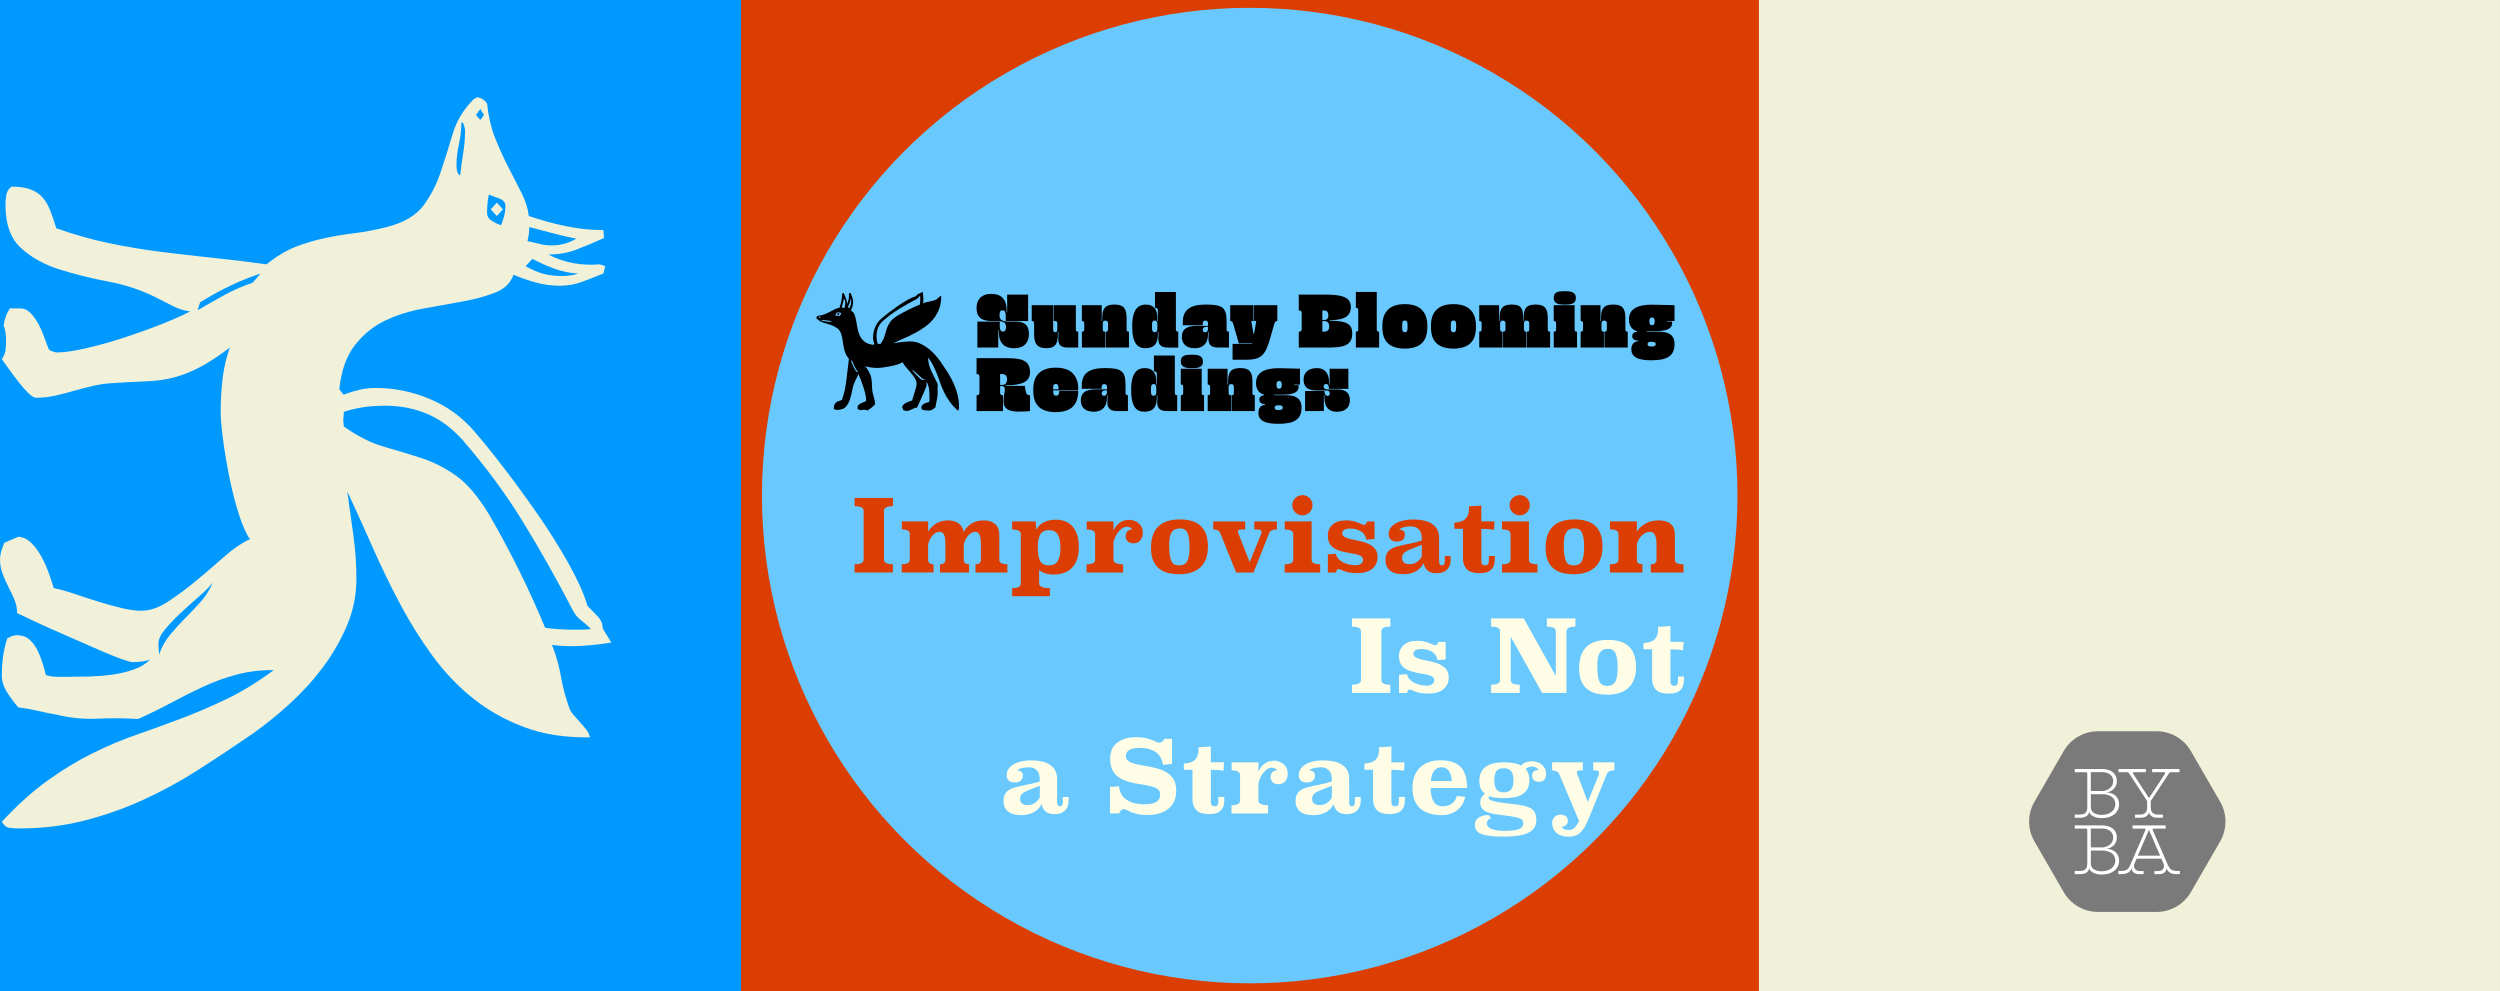
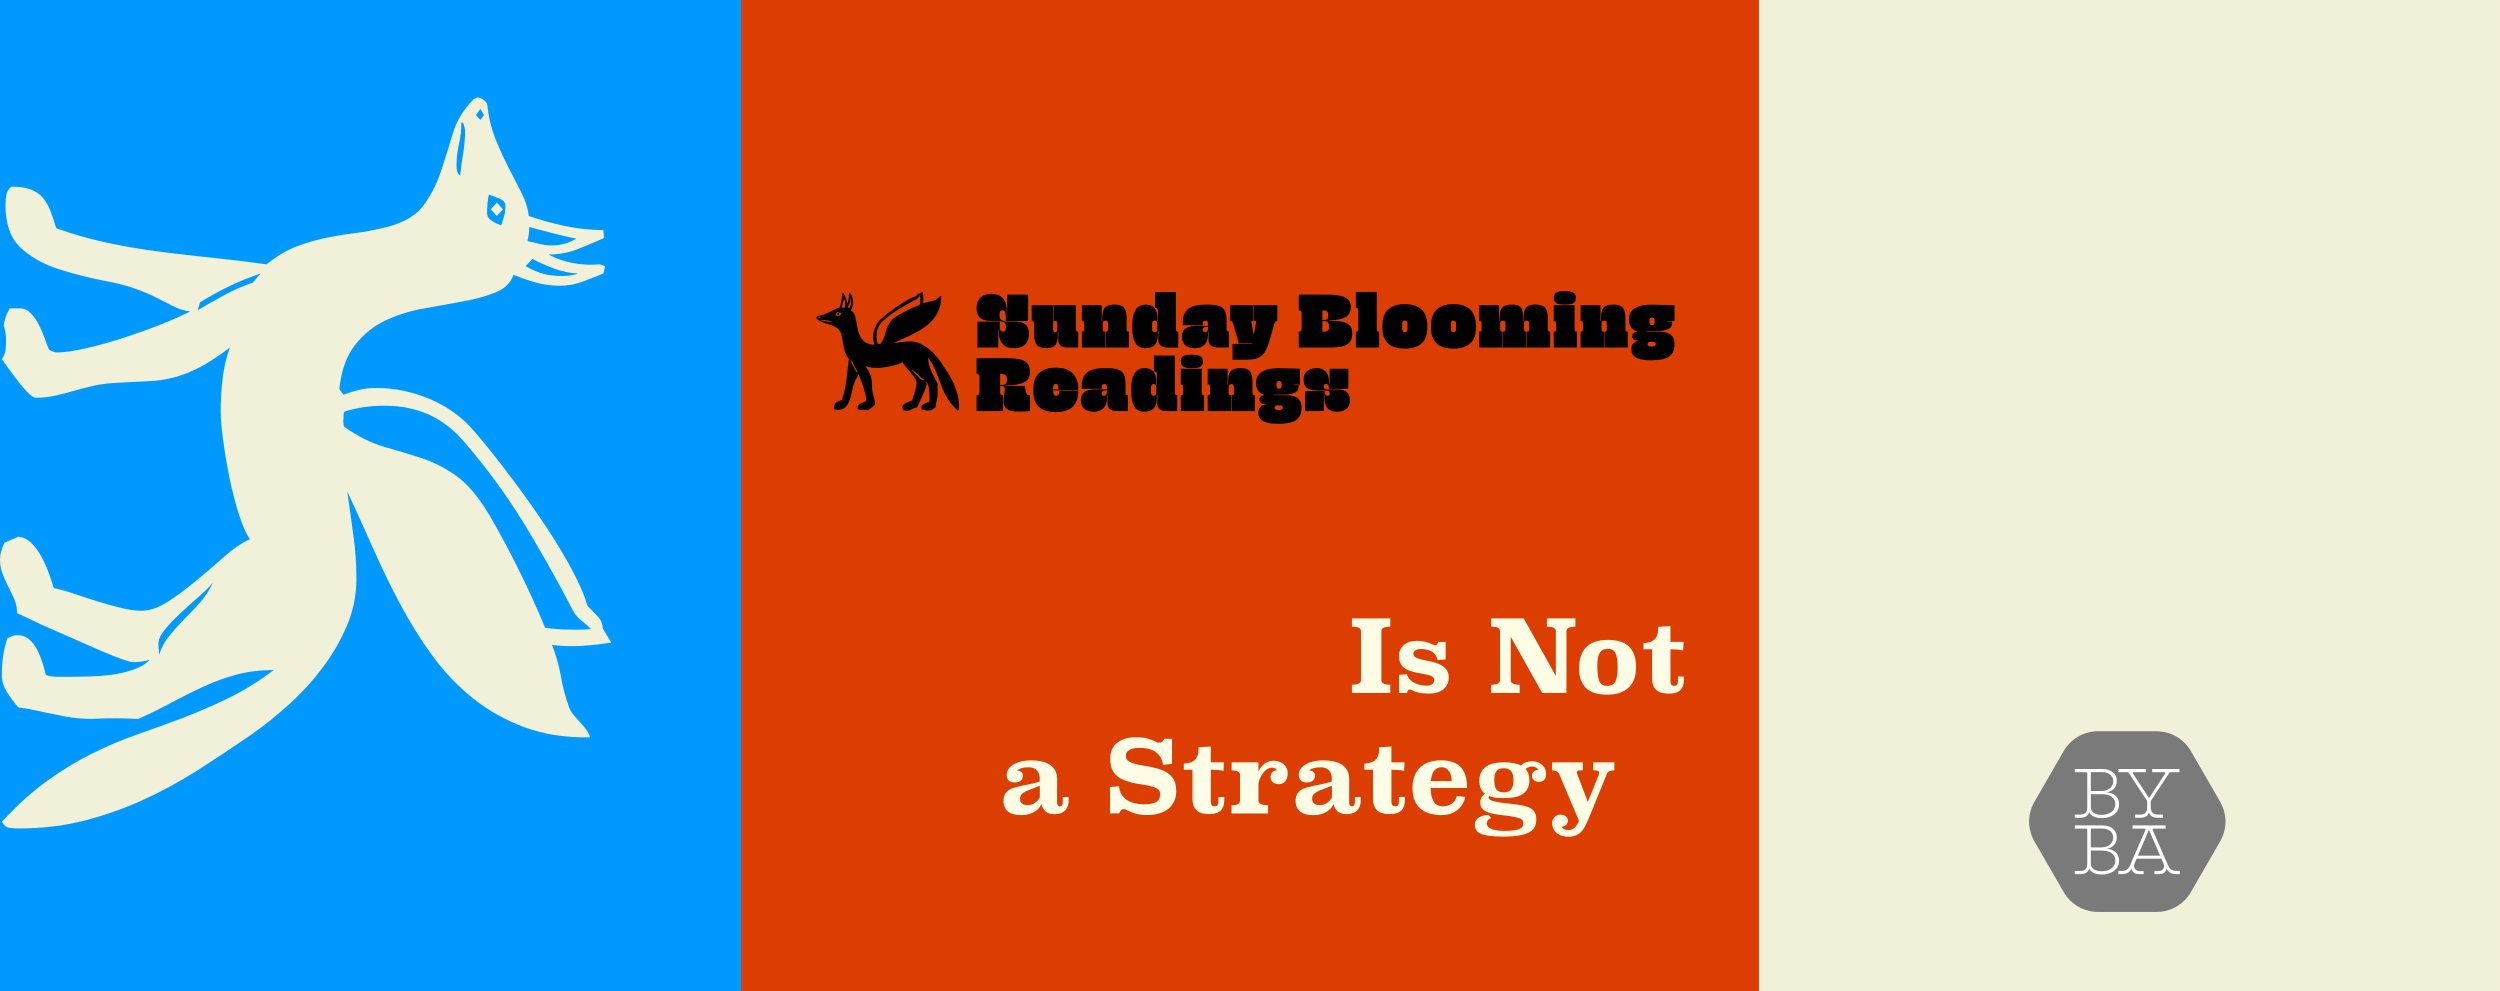
<svg xmlns="http://www.w3.org/2000/svg" viewBox="0 0 1160.26 460" id="Capa_1">
  <rect x="0" y="0" width="1160.26" height="460" fill="#333333" stroke="none" />
  <defs>
    <style>.cls-1,.cls-2,.cls-3,.cls-4,.cls-5,.cls-6,.cls-7,.cls-8{stroke-width:0px;}.cls-2{fill:#7a7a7a;}.cls-3{fill:#db3e00;}.cls-4{fill:#69c9ff;}.cls-5{fill:#09f;}.cls-6{fill:#f1f0d8;}.cls-7{fill:#fff;}.cls-8{fill:#fffde6;}</style>
  </defs>
  <rect height="460" width="1160" x="0" class="cls-3" />
  <rect height="460" width="343.93" x="816.32" class="cls-6" />
  <rect height="460" width="343.93" x="0" class="cls-5" />
-   <circle r="226.37" cy="230" cx="580" class="cls-4" />
  <path d="m1000.87,339.38h-27.17c-6.57,0-12.64,3.51-15.93,9.2l-13.58,23.53c-3.29,5.69-3.29,12.7,0,18.39l13.58,23.53c3.29,5.69,9.36,9.2,15.93,9.2h27.17c6.57,0,12.64-3.51,15.93-9.2l13.58-23.53c3.29-5.69,3.29-12.7,0-18.39l-13.58-23.53c-3.29-5.69-9.36-9.2-15.93-9.2Z" class="cls-2" />
  <path d="m1007.33,358.38c-.19,0-.38.08-.52.27l-8.63,13.08v2.93c0,2.23,1.03,3.39,3.37,3.39h2.25v1.47h-2.5c-2.14,0-3.5-.87-3.96-2.47-.41,1.57-1.79,2.47-3.94,2.47h-2.52v-1.47h2.31c2.31,0,3.31-1.17,3.31-3.39v-2.93l-8.58-13.08c-.14-.19-.35-.27-.57-.27h-4.15v-1.47h12.73v1.47h-5.48c-.54,0-.68.33-.43.76l7.33,11.26,7.41-11.26c.24-.41.08-.76-.46-.76h-5.48v-1.47h12.67v1.47h-4.15Z" class="cls-7" />
  <path d="m1010.18,404.21c-2.47,0-3.31-1.09-4.07-2.77l-7-16.12c-.22-.46,0-.76.49-.76h5.48v-1.49h-15.36v1.49h5.46c.52,0,.68.3.49.76l-7.14,16.39c-.68,1.55-1.63,2.5-3.99,2.5h-1.41v1.47h1.63c2.63,0,3.96-1.17,4.59-2.77-.14,1.06.76,2.77,3.2,2.77h2.33v-1.41h-1.82c-2.28,0-3.12-1.85-2.39-3.58l.95-2.17h11.51l.92,2.17c.79,1.74-.08,3.58-2.33,3.58h-1.85v1.41h2.36c2.44,0,3.31-1.71,3.2-2.77.6,1.6,1.9,2.77,4.53,2.77h1.71v-1.47h-1.49Zm-18.02-7.08l5.18-12,5.18,12h-10.37Z" class="cls-7" />
  <path d="m977.58,367.79c2.71-.35,4.86-2.36,4.86-5.32,0-3.26-2.55-5.56-6.73-5.56h-12.81v1.47h5.16c.38,0,.65.24.65.62v15.66c0,2.23-1.03,3.39-3.37,3.39h-2.44v1.47h2.69c2.17,0,3.72-1,4.02-2.71.43,1.71,2.8,2.9,5.92,2.9,4.51,0,7.98-2.44,7.95-6.49,0-3.42-2.66-5.4-5.89-5.43Zm-7.22-9.44h5.21c3.2,0,5.18,1.71,5.18,4.21,0,2.93-2.71,4.56-5.35,4.56h-5.05v-8.77Zm5.05,19.84c-3.01,0-5.05-1.28-5.05-3.58v-6.03h5.21c3.58,0,6.16,1.6,6.16,4.64s-2.69,4.97-6.32,4.97Z" class="cls-7" />
  <path d="m977.58,393.96c2.71-.35,4.86-2.36,4.86-5.32,0-3.26-2.55-5.56-6.73-5.56h-12.81v1.47h5.16c.38,0,.65.24.65.62v15.66c0,2.23-1.03,3.39-3.37,3.39h-2.44v1.47h2.69c2.17,0,3.72-1,4.02-2.71.43,1.71,2.8,2.9,5.92,2.9,4.51,0,7.98-2.44,7.95-6.49,0-3.42-2.66-5.4-5.89-5.43Zm-7.22-9.44h5.21c3.2,0,5.18,1.71,5.18,4.21,0,2.93-2.71,4.56-5.35,4.56h-5.05v-8.77Zm5.05,19.84c-3.01,0-5.05-1.28-5.05-3.58v-6.03h5.21c3.58,0,6.16,1.6,6.16,4.64s-2.69,4.97-6.32,4.97Z" class="cls-7" />
  <path d="m465.36,149.33c-.52-.17-1.2-.32-2.04-.32h-2.36c-3.61,0-7.74-.42-7.74-6.09,0-3.17,1.6-6.53,6.88-6.53,4.03,0,7.08,1.94,7.08,7.66v.88h.25v-8.21h9.73v12.28h-10.39v-2.41c0-2.09-.69-2.6-1.52-2.6-.76,0-1.38.52-1.38,2.29,0,1.38.49,2.21,1.67,2.63.52.2,1.15.34,1.94.34h3.66c3.19,0,6.39.64,6.39,5.85,0,3.17-1.6,6.51-6.88,6.51-4.03,0-7.1-1.89-7.1-7.62v-.88h-.25v8.18h-9.7v-12.04h10.39v2.06c0,2.09.69,2.6,1.52,2.6.76,0,1.38-.52,1.38-2.28,0-1.3-.47-1.97-1.52-2.31Z" class="cls-1" />
  <path d="m490.96,153.95v1.08c0,3.93-.74,6.56-5.33,6.56-4.3,0-5.7-2.06-5.7-6.56v-4.91c0-1.06-.49-1.11-1.11-1.11v-7.37h9.95v11.18c0,1.01.25,1.33.96,1.33s.98-.32.98-1.33v-2.7c0-1.06-.49-1.11-1.11-1.11h-.59v-7.37h10.29v11.18c0,.91.42,1.11,1.11,1.11v7.37h-4.91c-3.93,0-4.35-2.01-4.35-4.23,0-.69.05-1.38.05-2.04v-1.08h-.25Z" class="cls-1" />
  <path d="m522.85,152.82c0,1.06.49,1.11,1.11,1.11v7.37h-10.81v-7.37c.61,0,1.11-.05,1.11-1.11v-2.7c0-1.01-.52-1.33-1.23-1.33s-1.23.32-1.23,1.33v2.7c0,1.06.49,1.11,1.11,1.11v7.37h-10.81v-7.37c.61,0,1.11-.05,1.11-1.11v-2.7c0-.91-.42-1.11-1.11-1.11v-7.37h9.21v7.37h.25v-1.38c0-4.15,1.06-6.29,5.65-6.29,4.3,0,5.65,1.79,5.65,6.29v5.18Z" class="cls-1" />
  <path d="m537.62,153.93h-.25v1.38c0,4.15-1.7,6.29-5.77,6.29-3.56,0-6.14-2.06-6.14-10.12s2.83-10.12,6.39-10.12,5.28,2.14,5.28,6.29v1.38h.25v-5.04c0-1.06-.74-1.11-1.35-1.11v-7.37h9.7v17.32c0,.91.42,1.11,1.11,1.11v7.37h-4.79c-3.93,0-4.47-2.01-4.47-4.23,0-.69.05-1.38.05-2.04v-1.11Zm-.49-3.56c0-1.23-.52-1.62-1.23-1.62s-1.23.39-1.23,1.62v2.21c0,1.23.52,1.62,1.23,1.62s1.23-.39,1.23-1.62v-2.21Z" class="cls-1" />
  <path d="m569.26,152.82c0,1.06.49,1.11,1.11,1.11v7.37h-5.04c-3.93,0-4.47-2.01-4.47-4.23,0-.69.05-1.38.05-2.04v-1.08h-.25v1.08c0,4.62-2.58,6.58-6.12,6.58-4.64,0-6.04-2.7-6.04-5.26,0-4.74,4.15-5.13,7.35-5.13h4.81v-1.11c0-.93-.47-1.33-1.23-1.33-.98,0-1.23.59-1.23,1.33v.86h-9.26v-1.47c0-5.4,3.05-8.16,10.66-8.16s9.66,1.28,9.66,7.67v3.81Zm-9.51-1.11c-1.15,0-1.55.71-1.55,1.45s.52,1.06,1.16,1.06c.71,0,1.3-.57,1.3-1.87v-.64h-.91Z" class="cls-1" />
  <path d="m572.04,166.95v-7.37h9.14l.05-.25h-6.31l-2.63-9.21c-.25-.88-.69-1.11-1.35-1.11v-7.37h10.81v7.37h-1.03l1.03,5.92h.25l1.03-5.92h-1.03v-7.37h10.81v7.37c-.66,0-1.11.22-1.35,1.11l-2.21,7.71c-2.01,7-4.23,9.11-10.54,9.11h-6.66Z" class="cls-1" />
  <path d="m602.77,153.93c.81,0,1.35-.17,1.35-1.23v-7.37c0-1.03-.56-1.23-1.35-1.23v-7.37h12.28c6.8,0,11.89.76,11.89,5.72,0,4.52-3.46,6.14-9.78,6.14v.25c8.01,0,10.42,1.6,10.42,5.97,0,6.14-5.01,6.49-12.21,6.49h-12.6v-7.37Zm11.82-9.83h-.88v4.42h.76c.86,0,2.04-.34,2.04-2.06,0-1.5-.64-2.36-1.92-2.36Zm.12,4.91h-1.01v4.91h.88c.96,0,2.31-.37,2.31-2.31,0-1.62-.71-2.6-2.19-2.6Z" class="cls-1" />
  <path d="m629.26,135.5h9.7v17.32c0,1.06.44,1.11,1.11,1.11v7.37h-10.81v-7.37c.64,0,1.11-.07,1.11-1.11v-8.84c0-1.06-.47-1.11-1.11-1.11v-7.37Z" class="cls-1" />
  <path d="m644.24,143.66c1.47-1.47,3.98-2.51,7.76-2.51s6.29,1.03,7.76,2.51c1.74,1.74,2.68,3.93,2.68,7.81s-.81,6.07-2.56,7.81c-1.47,1.47-4.1,2.51-7.89,2.51s-6.41-1.03-7.89-2.51c-1.74-1.74-2.55-3.93-2.55-7.81s.93-6.07,2.68-7.81Zm6.53,8.92c0,1.23.52,1.62,1.23,1.62s1.23-.39,1.23-1.62v-2.21c0-1.23-.52-1.62-1.23-1.62s-1.23.39-1.23,1.62v2.21Z" class="cls-1" />
  <path d="m666.8,143.66c1.47-1.47,3.98-2.51,7.76-2.51s6.29,1.03,7.76,2.51c1.74,1.74,2.68,3.93,2.68,7.81s-.81,6.07-2.56,7.81c-1.47,1.47-4.1,2.51-7.89,2.51s-6.41-1.03-7.89-2.51c-1.74-1.74-2.55-3.93-2.55-7.81s.93-6.07,2.68-7.81Zm6.53,8.92c0,1.23.52,1.62,1.23,1.62s1.23-.39,1.23-1.62v-2.21c0-1.23-.52-1.62-1.23-1.62s-1.23.39-1.23,1.62v2.21Z" class="cls-1" />
  <path d="m706.89,149.01h.25v-1.38c0-4.15.93-6.29,5.53-6.29,4.3,0,5.65,1.79,5.65,6.29v5.18c0,1.06.49,1.11,1.11,1.11v7.37h-10.81v-7.37c.61,0,1.11-.05,1.11-1.11v-2.7c0-1.01-.52-1.33-1.23-1.33s-1.23.32-1.23,1.33v2.7c0,1.06.49,1.11,1.11,1.11v7.37h-10.81v-7.37c.61,0,1.11-.05,1.11-1.11v-2.7c0-1.01-.52-1.33-1.23-1.33s-1.23.32-1.23,1.33v2.7c0,1.06.49,1.11,1.11,1.11v7.37h-10.81v-7.37c.61,0,1.11-.05,1.11-1.11v-2.7c0-.91-.42-1.11-1.11-1.11v-7.37h9.21v7.37h.25v-1.38c0-4.15,1.06-6.29,5.65-6.29,4.3,0,5.28,1.79,5.28,6.29v1.38Z" class="cls-1" />
  <path d="m726.05,141.37c-2.14,0-4.96-.15-4.96-3.14s2.55-3.09,5.31-3.09c2.14,0,4.96.15,4.96,3.14s-2.55,3.09-5.31,3.09Zm-4.96.27h9.7v11.18c0,1.06.44,1.11,1.11,1.11v7.37h-10.81v-7.37c.64,0,1.11-.07,1.11-1.11v-2.7c0-1.06-.47-1.11-1.11-1.11v-7.37Z" class="cls-1" />
  <path d="m754.33,152.82c0,1.06.49,1.11,1.11,1.11v7.37h-10.81v-7.37c.61,0,1.11-.05,1.11-1.11v-2.7c0-1.01-.52-1.33-1.23-1.33s-1.23.32-1.23,1.33v2.7c0,1.06.49,1.11,1.11,1.11v7.37h-10.81v-7.37c.61,0,1.11-.05,1.11-1.11v-2.7c0-.91-.42-1.11-1.11-1.11v-7.37h9.21v7.37h.25v-1.38c0-4.15,1.06-6.29,5.65-6.29,4.3,0,5.65,1.79,5.65,6.29v5.18Z" class="cls-1" />
  <path d="m757.11,162.18c0-2.29,1.03-3.54,3.14-3.88v-.25c-1.4,0-2.73-.52-2.73-2.01,0-1.38,1.11-2.04,2.29-2.11v-.25c-1.99-.49-3.81-2.04-3.81-5.36,0-4.99,3.98-6.93,10.78-6.93,2.38,0,7.17.25,10.37.25v7.37h-3.46v.25h2.31c.02.17.05.29.05.57,0,3.02-2.97,3.86-8.03,3.86h-3.71v.25h5.48c4.2,0,7.37,1.15,7.37,5.8,0,5.7-3.78,7.47-10.74,7.47-3.71,0-9.31-.39-9.31-5.01Zm11.33-2.46c0-.74-.49-1.11-1.92-1.11s-1.89.39-1.89,1.11.47,1.11,1.89,1.11,1.92-.39,1.92-1.11Zm-2.95-10.42c0,1.23.52,1.62,1.23,1.62s1.23-.39,1.23-1.62v-.34c0-1.23-.52-1.62-1.23-1.62s-1.23.39-1.23,1.62v.34Z" class="cls-1" />
  <path d="m465.83,166.21c7.2,0,12.21.34,12.21,6.49,0,4.37-3.44,6.14-11.45,6.14v.25h9.04c.47,3.76.79,4.32,2.41,4.32v7.37c-.96.15-3.39.25-5.43.25-6.24,0-6.85-2.83-6.85-4.62,0-3.46.61-4.23.61-5.77,0-.98-.59-1.47-1.3-1.47h-.91v3.02c0,1.06.54,1.23,1.35,1.23v7.37h-12.28v-7.37c.79,0,1.35-.2,1.35-1.23v-7.37c0-1.06-.54-1.23-1.35-1.23v-7.37h12.6Zm-.79,7.37h-.88v5.08h1.01c1.47,0,2.19-1.01,2.19-2.7,0-1.99-1.35-2.38-2.31-2.38Z" class="cls-1" />
  <path d="m500.4,181.44c0,3.51-.96,5.75-2.53,7.32-1.47,1.47-4.1,2.51-7.89,2.51s-6.41-1.03-7.89-2.51c-1.74-1.74-2.55-3.93-2.55-7.81s.93-6.07,2.68-7.81c1.47-1.47,3.98-2.51,7.76-2.51s6.29,1.03,7.76,2.51c1.74,1.74,2.68,4.05,2.68,7.08,0,.52-.07.98-.07.98h-11.6c.03,2.01.59,2.48,1.35,2.48.81,0,1.52-.44,1.52-2.24h8.77Zm-11.64-.74h2.46v-.86c0-1.3-.52-1.62-1.23-1.62s-1.23.32-1.23,1.62v.86Z" class="cls-1" />
  <path d="m522.36,182.3c0,1.06.49,1.11,1.11,1.11v7.37h-5.04c-3.93,0-4.47-2.01-4.47-4.23,0-.69.05-1.38.05-2.04v-1.08h-.25v1.08c0,4.62-2.58,6.58-6.12,6.58-4.64,0-6.04-2.7-6.04-5.26,0-4.74,4.15-5.13,7.35-5.13h4.81v-1.11c0-.93-.47-1.33-1.23-1.33-.98,0-1.23.59-1.23,1.33v.86h-9.26v-1.47c0-5.4,3.05-8.16,10.66-8.16s9.66,1.28,9.66,7.67v3.81Zm-9.51-1.11c-1.15,0-1.55.71-1.55,1.45s.52,1.06,1.16,1.06c.71,0,1.3-.57,1.3-1.87v-.64h-.91Z" class="cls-1" />
  <path d="m537.13,183.41h-.25v1.38c0,4.15-1.7,6.29-5.77,6.29-3.56,0-6.14-2.06-6.14-10.12s2.83-10.12,6.39-10.12,5.28,2.14,5.28,6.29v1.38h.25v-5.04c0-1.06-.74-1.11-1.35-1.11v-7.37h9.7v17.32c0,.91.42,1.11,1.11,1.11v7.37h-4.79c-3.93,0-4.47-2.01-4.47-4.23,0-.69.05-1.38.05-2.04v-1.11Zm-.49-3.56c0-1.23-.52-1.62-1.23-1.62s-1.23.39-1.23,1.62v2.21c0,1.23.52,1.62,1.23,1.62s1.23-.39,1.23-1.62v-2.21Z" class="cls-1" />
  <path d="m552.97,170.85c-2.14,0-4.96-.15-4.96-3.14s2.55-3.09,5.31-3.09c2.14,0,4.96.15,4.96,3.14s-2.55,3.09-5.31,3.09Zm-4.96.27h9.7v11.18c0,1.06.44,1.11,1.11,1.11v7.37h-10.81v-7.37c.64,0,1.11-.07,1.11-1.11v-2.7c0-1.06-.47-1.11-1.11-1.11v-7.37Z" class="cls-1" />
  <path d="m581.25,182.3c0,1.06.49,1.11,1.11,1.11v7.37h-10.81v-7.37c.61,0,1.11-.05,1.11-1.11v-2.7c0-1.01-.52-1.33-1.23-1.33s-1.23.32-1.23,1.33v2.7c0,1.06.49,1.11,1.11,1.11v7.37h-10.81v-7.37c.61,0,1.11-.05,1.11-1.11v-2.7c0-.91-.42-1.11-1.11-1.11v-7.37h9.21v7.37h.25v-1.38c0-4.15,1.06-6.29,5.65-6.29,4.3,0,5.65,1.79,5.65,6.29v5.18Z" class="cls-1" />
  <path d="m584.03,191.66c0-2.29,1.03-3.54,3.14-3.88v-.25c-1.4,0-2.73-.52-2.73-2.01,0-1.38,1.11-2.04,2.29-2.11v-.25c-1.99-.49-3.81-2.04-3.81-5.36,0-4.99,3.98-6.93,10.78-6.93,2.38,0,6.44.25,9.63.25v7.37h-2.73v.25h2.06c.03.17.05.29.05.57,0,3.02-2.73,3.86-7.79,3.86h-3.71v.25h5.48c4.2,0,7.37,1.15,7.37,5.8,0,5.7-3.78,7.47-10.74,7.47-3.71,0-9.31-.39-9.31-5.01Zm11.33-2.46c0-.74-.49-1.11-1.92-1.11s-1.89.39-1.89,1.11.47,1.11,1.89,1.11,1.92-.39,1.92-1.11Zm-2.95-10.42c0,1.23.52,1.62,1.23,1.62s1.23-.39,1.23-1.62v-.34c0-1.23-.52-1.62-1.23-1.62s-1.23.39-1.23,1.62v.34Z" class="cls-1" />
  <path d="m611.32,181.2c-3.12,0-6.31-.54-6.31-5.13,0-2.55,1.52-5.23,6.24-5.23,3.24,0,5.58,1.97,5.58,6.58v1.08h.25v-7.37h8.7v9.33h-9.02v-.37c0-1.3-.54-1.87-1.25-1.87s-1.2.34-1.2,1.11c0,.71.39,1.38,1.62,1.38h3.96c3.19,0,6.58.42,6.58,5.16,0,2.55-1.4,5.23-6.04,5.23-3.54,0-5.77-1.96-5.77-6.58v-1.08h-.25v7.35h-8.7v-9.33h9.02v.39c0,1.3.59,1.87,1.3,1.87.64,0,1.15-.29,1.15-1.06s-.39-1.45-1.55-1.45h-4.3Z" class="cls-1" />
  <path d="m440.75,186.38c-.98-1.37-1.8-2.72-2.47-4.07s-1.23-2.68-1.69-4.01c-.46-1.33-.95-2.67-1.47-4.04-.52-1.37-1.11-2.74-1.77-4.12-.66-1.38-1.53-2.8-2.6-4.23,0,1.22.14,2.34.42,3.38.28,1.03.64,2.03,1.08,2.99.44.96.92,1.92,1.44,2.88.52.96,1.02,1.97,1.5,3.04-.07,1.26-.08,2.49-.03,3.71.06,1.22-.06,2.44-.36,3.65-.11.63-.23,1.22-.36,1.77-.13.55-.23,1.13-.3,1.72-.37.33-.81.66-1.33,1-.52.33-1.03.5-1.55.5-.59,0-1.16-.04-1.72-.11-.55-.07-1.11-.2-1.66-.39-.07-.15-.14-.29-.19-.42-.06-.13-.08-.29-.08-.47,0-.44.13-.81.39-1.11.26-.29.57-.53.94-.72.37-.18.76-.34,1.16-.47.41-.13.78-.23,1.11-.3.11-.33.17-.66.17-1v-1.16c0-.48,0-1.07-.03-1.77-.02-.7-.07-1.39-.17-2.08-.09-.68-.25-1.34-.47-1.96-.22-.63-.52-1.11-.89-1.44.15.41.22.92.22,1.55,0,.15-.09.48-.28,1-.19.52-.42,1.12-.72,1.8-.3.68-.62,1.42-.97,2.21-.35.79-.68,1.55-1,2.27-.31.72-.61,1.37-.89,1.94-.28.57-.47.99-.58,1.25-.44,0-.86.08-1.25.25-.39.17-.78.35-1.16.55-.39.2-.79.38-1.19.53-.41.15-.83.22-1.27.22-.41,0-.91-.13-1.5-.39l-.55-1.27c.04-.44.23-.84.58-1.19.35-.35.77-.66,1.25-.91.48-.26.98-.48,1.5-.66.52-.18.96-.33,1.33-.44.11-.55.29-1.18.53-1.88.24-.7.47-1.41.69-2.13.22-.72.42-1.42.58-2.1.17-.68.25-1.28.25-1.8,0-.77-.28-1.59-.83-2.44-.55-.85-1.19-1.71-1.91-2.57-.72-.87-1.44-1.71-2.16-2.52-.72-.81-1.25-1.59-1.58-2.33-.44.33-1.18.66-2.22,1-1.03.33-2.14.62-3.32.86-1.18.24-2.33.43-3.43.58-1.11.15-1.96.22-2.55.22-.96,0-1.94-.06-2.94-.17s-1.96-.33-2.88-.66c.78,1.03,1.37,1.94,1.77,2.71.41.78.71,1.54.91,2.3.2.76.32,1.58.36,2.46.04.89.09,1.94.17,3.15.04.59.12,1.17.25,1.74.13.57.28,1.14.44,1.72.17.57.31,1.14.44,1.72.13.57.19,1.15.19,1.74,0,.18-.15.42-.44.72-.3.3-.65.6-1.05.91-.41.31-.8.61-1.19.89-.39.28-.66.47-.8.58-.26-.18-.53-.29-.8-.33-.28-.04-.56-.06-.86-.06-.59,0-1.05.07-1.39.22-.55-.07-1.07-.26-1.55-.55v-.94c0-.37.15-.69.44-.97.29-.28.64-.52,1.02-.72.39-.2.79-.38,1.22-.53.42-.15.77-.28,1.02-.39.07-.07.14-.19.19-.36.06-.17.08-.29.08-.36,0-.66-.13-1.56-.39-2.68-.26-1.13-.58-2.28-.97-3.46-.39-1.18-.79-2.31-1.22-3.38-.43-1.07-.8-1.92-1.14-2.55-.07.55-.24,1.08-.5,1.58-.26.5-.52,1.01-.78,1.52-.66,1.33-1.15,2.78-1.44,4.35-.3,1.57-.66,3.04-1.11,4.43-.44,1.38-1.09,2.54-1.94,3.46-.85.92-2.14,1.38-3.88,1.38-.33,0-.65-.03-.94-.08-.3-.06-.54-.21-.72-.47,0-.7.08-1.27.25-1.72.17-.44.41-.8.72-1.08.31-.28.7-.51,1.16-.69.46-.18,1.01-.37,1.63-.55.55-1.55,1-3.11,1.33-4.68s.6-3.16.8-4.76c.2-1.6.39-3.21.55-4.81.17-1.6.36-3.2.58-4.79-.74-.92-1.27-1.82-1.61-2.68-.33-.87-.59-1.74-.78-2.63-.19-.89-.33-1.78-.44-2.68-.11-.9-.3-1.87-.55-2.91-.41-1.55-1.06-2.66-1.97-3.32-.91-.66-1.91-1.18-3.02-1.55-1.11-.37-2.25-.73-3.43-1.08-1.18-.35-2.24-.99-3.16-1.91l-.17-.33c.07-.4.28-.7.61-.89,1.14-.11,2.2-.36,3.16-.75.96-.39,1.85-.79,2.66-1.22.81-.42,1.57-.81,2.27-1.16.7-.35,1.39-.56,2.05-.64.37-1.07.67-2.18.91-3.32.24-1.14.36-2.29.36-3.43l.72-.05c.37.81.71,1.62,1.03,2.44.31.81.47,1.68.47,2.6.37-.7.63-1.45.78-2.24.15-.79.18-1.6.11-2.41l.17-.5.66.17c.26.63.51,1.26.75,1.91.24.65.36,1.32.36,2.02,0,.74-.09,1.45-.28,2.13-.19.68-.43,1.37-.72,2.08.74.26,1.27.8,1.61,1.63s.6,1.8.8,2.91c.2,1.11.42,2.29.64,3.54.22,1.25.58,2.42,1.08,3.49.5,1.07,1.24,1.99,2.22,2.77.98.77,2.32,1.25,4.02,1.44l.5-.39c-.19-.48-.33-.96-.44-1.44-.11-.48-.17-.98-.17-1.5,0-1.66.33-3.28,1-4.87.66-1.59,1.64-2.93,2.94-4.04.85-.74,1.96-1.63,3.32-2.68,1.37-1.05,2.8-2.09,4.29-3.13,1.5-1.03,2.97-1.96,4.43-2.77,1.46-.81,2.71-1.37,3.74-1.66.29-.29.61-.6.94-.91s.7-.47,1.11-.47l1.27-.77c.15.89.25,1.78.3,2.68s.03,1.8-.08,2.68c.92-.37,1.86-.64,2.83-.8.96-.17,1.9-.41,2.83-.75.22-.07.44-.2.67-.39.22-.18.45-.39.69-.61.24-.22.47-.41.69-.58.22-.17.44-.27.66-.3.04,2.21-.27,4.19-.91,5.92-.65,1.73-1.52,3.28-2.6,4.65-1.09,1.37-2.36,2.58-3.82,3.65-1.46,1.07-3.02,2.05-4.68,2.93-1.66.89-3.37,1.72-5.12,2.49-1.75.78-3.46,1.55-5.12,2.32,1.33-.18,2.65-.37,3.96-.55,1.31-.18,2.63-.28,3.96-.28,1.48,0,2.89.29,4.24.86,1.35.57,2.62,1.31,3.82,2.21,1.2.9,2.31,1.92,3.32,3.04,1.02,1.13,1.91,2.24,2.69,3.35,1.14,1.66,2.23,3.3,3.27,4.93,1.03,1.62,1.94,3.29,2.72,5.01.78,1.72,1.39,3.49,1.86,5.31.46,1.83.69,3.77.69,5.84,0,.3-.02.58-.06.86-.04.28-.22.51-.55.69-1.52-1.4-2.76-2.78-3.74-4.15Zm-60.81-39.18l.55.39.44-.39-.44-.33-.55.33Zm1.52,1.47c-.2.06-.3.12-.3.19v.06c.66,0,1.32.07,1.97.22.65.15,1.3.22,1.97.22.15,0,.3-.02.47-.06.17-.04.3-.13.42-.28-.7-.07-1.39-.17-2.05-.28s-1.35-.17-2.05-.17c-.07,0-.21.03-.42.08Zm6.57-3.13c-.15.41-.26.7-.33.89.48.11,1.03.17,1.66.17.29,0,.53-.15.72-.44.18-.29.31-.57.39-.83-.3-.11-.58-.2-.86-.28-.28-.07-.58-.11-.91-.11-.3,0-.52.2-.66.61Zm.39.17l.61-.55.61.55-.61.55-.61-.55Zm2.77-5.04c-.18.7-.37,1.4-.55,2.11.41,0,.83.06,1.27.17.07-.37.16-.73.25-1.08.09-.35.14-.73.14-1.14,0-.78-.2-1.51-.61-2.22-.15.74-.31,1.46-.5,2.16Zm3.21-.17c-.26.7-.55,1.37-.89,1.99l.66.61c.33-.59.56-1.14.69-1.63.13-.5.19-1.06.19-1.69,0-.52-.07-1-.22-1.44-.04.74-.19,1.46-.44,2.16Zm.44,26.59c.59,1.81,1.46,3.64,2.6,5.48l.72.22c-.48-.81-.94-1.62-1.39-2.44-.44-.81-.81-1.66-1.11-2.55l-.83-.72Zm31.39-29c-.24.31-.55.56-.91.75-2.84,1.48-5.51,2.98-8.01,4.52-2.49,1.53-4.96,3.35-7.4,5.46-1.07.96-1.86,2.02-2.35,3.19-.5,1.16-.75,2.45-.75,3.85s.18,2.6.55,3.71l.83.06.5-.06c.89-1.26,1.5-2.47,1.83-3.63.33-1.16.67-2.29,1.03-3.38.35-1.09.89-2.14,1.61-3.16.72-1.02,1.91-2.02,3.57-3.02,1.66-.96,3.33-1.86,5.01-2.69,1.68-.83,3.41-1.62,5.18-2.35.11-.81.17-1.62.17-2.44v-.83c0-.29-.02-.59-.05-.89-.3.3-.56.6-.8.91Zm-2.13,34.6c.48.55.98,1.11,1.5,1.66.52.55,1.02,1.03,1.52,1.44.5.41.95.59,1.36.55l.89-.06c-.66-.22-1.26-.54-1.77-.97-.52-.42-1.03-.89-1.52-1.39-.5-.5-1-.97-1.5-1.41-.5-.44-1.08-.81-1.74-1.11.37.3.79.72,1.27,1.27Z" class="cls-1" />
  <path d="m22.13,362.22c7-5.02,13.94-9.23,20.85-12.64,6.9-3.41,13.76-6.3,20.57-8.66,6.81-2.37,13.71-4.88,20.71-7.52,7-2.65,14.04-5.68,21.13-9.09,7.09-3.41,14.33-7.86,21.7-13.35-6.24,0-12.01.71-17.3,2.13-5.3,1.42-10.41,3.27-15.32,5.54-4.92,2.27-9.83,4.73-14.75,7.38-4.92,2.65-10.12,5.2-15.6,7.67-6.43-.38-12.77-.43-19.01-.14-6.24.28-12.49-.33-18.73-1.84-3.22-.57-6.24-1.19-9.08-1.85-2.84-.67-5.77-1.18-8.79-1.56-1.7-1.89-3.4-4.17-5.11-6.81-1.7-2.65-2.55-5.3-2.55-7.95,0-3.03.18-5.96.57-8.8.38-2.84,1.04-5.68,1.98-8.52.76-.38,1.47-.71,2.13-.99.66-.28,1.46-.43,2.41-.43,2.27,0,4.16.66,5.67,1.99,1.51,1.32,2.74,2.93,3.69,4.83.95,1.89,1.75,3.88,2.41,5.96.66,2.08,1.18,3.98,1.56,5.68,1.7.57,3.4.85,5.11.85h5.96c2.46,0,5.48-.05,9.07-.14,3.59-.1,7.14-.38,10.64-.85,3.5-.47,6.86-1.28,10.07-2.41,3.21-1.13,5.67-2.65,7.38-4.54-2.08.75-4.73,1.13-7.94,1.13-.76,0-2.46-.47-5.11-1.42-2.65-.95-5.72-2.18-9.22-3.69-3.49-1.52-7.28-3.17-11.34-4.97-4.07-1.8-7.95-3.5-11.63-5.11-3.69-1.61-7-3.12-9.93-4.54-2.93-1.42-5.06-2.42-6.38-2.98,0-2.27-.43-4.4-1.28-6.39-.85-1.99-1.8-3.98-2.83-5.96-1.04-1.99-1.94-4.02-2.7-6.11-.76-2.09-1.13-4.26-1.13-6.53,0-2.09.66-4.64,1.99-7.67l6.52-2.84c2.27.19,4.3,1.18,6.09,2.98,1.8,1.8,3.36,3.93,4.68,6.39,1.32,2.46,2.46,5.01,3.41,7.67.95,2.65,1.7,4.92,2.27,6.81,2.83.57,6.05,1.47,9.65,2.7,3.59,1.23,7.23,2.41,10.92,3.55,3.69,1.13,7.28,2.13,10.78,2.98,3.5.85,6.57,1.28,9.22,1.28,3.97,0,8.13-1.42,12.48-4.26,4.35-2.84,8.74-6.11,13.19-9.8,4.45-3.69,8.74-7.38,12.91-11.08,4.16-3.69,8.13-6.39,11.92-8.09-1.7-2.27-3.41-6.06-5.11-11.36-1.7-5.3-3.17-10.98-4.4-17.04-1.23-6.06-2.23-11.93-2.98-17.61-.75-5.68-1.13-10.04-1.13-13.06,0-4.92.28-9.94.85-15.05.57-5.11,1.7-10.04,3.4-14.77-5.3,3.98-9.93,7-13.9,9.09-3.98,2.08-7.9,3.64-11.77,4.69-3.88,1.04-8.09,1.66-12.63,1.84-4.54.19-9.93.47-16.17.85-3.03.19-6.01.61-8.94,1.28-2.93.66-5.86,1.42-8.79,2.27-2.93.85-5.87,1.61-8.8,2.27-2.93.66-5.91.99-8.94.99-.95,0-2.18-.76-3.69-2.27-1.51-1.52-3.08-3.31-4.68-5.4-1.61-2.09-3.12-4.12-4.54-6.11-1.42-1.99-2.41-3.36-2.98-4.12.94-1.33,1.51-2.7,1.7-4.12.19-1.42.28-2.89.28-4.4,0-3.03-.38-5.4-1.13-7.1.37-2.84,1.32-5.5,2.84-7.95h4.82c1.89,0,3.54.75,4.96,2.27,1.42,1.51,2.65,3.26,3.69,5.25,1.04,1.99,1.94,4.07,2.69,6.25.75,2.18,1.42,3.93,1.99,5.25.38.38.99.71,1.84.99.85.28,1.46.43,1.84.43,3.4,0,7.99-.67,13.76-1.99,5.77-1.33,11.68-2.98,17.73-4.97,6.05-1.99,11.82-4.07,17.31-6.25,5.49-2.18,9.83-4.12,13.05-5.82-2.84-.38-5.53-1.23-8.08-2.55-2.56-1.33-5.16-2.65-7.8-3.98-6.81-3.41-14.23-5.87-22.27-7.38-8.04-1.52-15.6-3.41-22.7-5.68-7.09-2.27-13-5.59-17.73-9.94-4.73-4.36-7.09-10.98-7.09-19.88,0-1.7.14-3.32.43-4.83.28-1.52,1.09-2.75,2.41-3.69,3.59,0,6.52.43,8.8,1.28,2.27.85,4.11,2.08,5.53,3.69,1.42,1.61,2.6,3.59,3.55,5.96.95,2.36,1.89,5.15,2.84,8.38,7.94,2.84,15.93,5.11,23.97,6.81,8.04,1.7,16.17,3.07,24.4,4.12,8.23,1.04,16.45,1.99,24.68,2.84,8.23.85,16.41,1.85,24.54,2.98,4.72-3.79,9.31-6.53,13.76-8.23,4.45-1.7,8.94-3.03,13.48-3.98,4.54-.95,9.13-1.7,13.76-2.27,4.63-.57,9.6-1.52,14.9-2.84,7.94-2.09,13.62-5.44,17.02-10.08,3.4-4.64,6.05-9.8,7.94-15.48,1.89-5.68,3.74-11.55,5.53-17.61,1.8-6.06,5.06-11.46,9.79-16.19l1.71-.85c2.08.38,3.59,1.42,4.54,3.13.57,5.86,1.84,11.26,3.83,16.19,1.98,4.92,4.06,9.46,6.24,13.63,2.18,4.16,4.16,8.04,5.96,11.64,1.8,3.59,2.88,7.1,3.27,10.51,5.48,1.89,11.15,3.45,17.02,4.69,5.86,1.23,11.72,1.84,17.59,1.84l.28,3.69c-4.16,1.89-8.32,3.64-12.48,5.25-4.16,1.61-8.6,2.41-13.33,2.41,3.59,1.89,7.42,3.22,11.49,3.98,4.07.75,8.18.95,12.34.57l2.55.85-.85,3.41c-3.22,1.32-6.48,2.6-9.79,3.83-3.31,1.23-6.76,1.85-10.36,1.85-3.78,0-7.42-.47-10.92-1.42-3.5-.95-7.05-2.18-10.64-3.69-1.32,3.78-4.11,6.53-8.37,8.23s-9.22,3.07-14.9,4.12c-5.67,1.04-11.73,2.13-18.16,3.27-6.43,1.13-12.39,2.98-17.87,5.54-5.49,2.56-10.21,6.34-14.19,11.36-3.97,5.01-6.43,11.88-7.38,20.59l1.99,2.56c2.46-.95,4.92-1.7,7.38-2.27,2.46-.57,5.01-.85,7.66-.85,8.51,0,16.83,1.7,24.96,5.11,8.13,3.41,15.03,8.42,20.71,15.05,3.78,4.35,8.37,10.03,13.76,17.04,5.39,7,10.73,14.34,16.03,22.01,5.3,7.67,10.02,15.24,14.19,22.72,4.16,7.48,7,13.87,8.51,19.17,1.51,1.51,3.07,3.12,4.68,4.83,1.61,1.7,2.41,3.59,2.41,5.68l3.97,6.53c-4.54.76-9.13,1.28-13.76,1.56-4.63.28-9.22.14-13.76-.43,1.89,4.73,3.26,9.56,4.11,14.48.85,4.92,2.13,9.75,3.83,14.48.38,1.14,1.04,2.27,1.99,3.41.94,1.13,1.98,2.32,3.12,3.55,1.13,1.23,2.13,2.41,2.98,3.55.85,1.13,1.37,2.27,1.56,3.41-11.35.18-21.47-1.38-30.35-4.69-8.89-3.32-16.83-7.77-23.83-13.35-7-5.59-13.24-12.12-18.72-19.59-5.49-7.48-10.5-15.48-15.04-24-4.54-8.52-8.79-17.28-12.76-26.27-3.98-9-7.95-17.75-11.92-26.27.94,6.81,1.89,13.58,2.84,20.3.95,6.72,1.42,13.49,1.42,20.3,0,7.57-1.47,14.81-4.4,21.73-2.93,6.91-6.72,13.44-11.35,19.59-4.63,6.15-9.83,11.83-15.6,17.04-5.77,5.2-11.49,9.8-17.16,13.77-8.51,5.86-16.93,11.45-25.25,16.75-8.32,5.3-16.88,9.94-25.67,13.92-8.8,3.97-17.87,7.14-27.24,9.51-9.36,2.36-19.34,3.55-29.93,3.55-1.51,0-2.98-.1-4.4-.28-1.42-.19-2.6-1.13-3.54-2.84,7.18-7.77,14.27-14.15,21.27-19.17ZM222.92,50.56l-1.99,2.84,1.99,2.27,1.7-2.27-1.7-2.84Zm-7.53,7.81c-.28-1.04-.62-1.56-.99-1.56h-.28c0,3.41-.38,6.77-1.13,10.08-.76,3.31-1.13,6.67-1.13,10.08,0,.75.09,1.56.28,2.41.18.85.66,1.56,1.42,2.13.38-3.6.85-7.1,1.42-10.51.57-3.41.85-6.91.85-10.51,0-.38-.14-1.09-.43-2.13Zm16.05,33.65c-2.09-.76-3.6-1.33-4.54-1.7-.57,2.46-.85,5.3-.85,8.52,0,1.51.75,2.74,2.27,3.69,1.51.94,2.93,1.6,4.26,1.99.57-1.52,1.04-2.98,1.42-4.4.38-1.42.57-2.98.57-4.69,0-1.52-1.04-2.65-3.12-3.41Zm-.85,1.99l2.84,3.12-2.84,3.13-2.84-3.13,2.84-3.12Zm25.84,14.2c-3.6-.95-7.2-1.89-10.79-2.84,0,2.08-.28,4.26-.85,6.53,1.89.38,3.74.8,5.54,1.28,1.8.47,3.74.71,5.82.71,3.98,0,7.76-1.04,11.36-3.12-3.79-.76-7.48-1.61-11.08-2.56Zm.85,16.47c-3.6-1.33-7-2.84-10.22-4.54l-3.12,3.41c3.03,1.7,5.82,2.88,8.38,3.55,2.55.66,5.44.99,8.66.99,2.65,0,5.11-.38,7.38-1.13-3.79-.19-7.48-.95-11.08-2.27Zm-136.31,2.27c-9.28,3.03-18.65,7.48-28.11,13.35l-1.14,3.69c4.16-2.46,8.33-4.83,12.49-7.1,4.16-2.27,8.52-4.17,13.06-5.68l3.69-4.26Zm148.66,160.87c-1.61-1.23-2.89-2.8-3.83-4.69-7.58-14.58-15.29-28.25-23.14-41.03-7.86-12.78-17.18-25.42-27.97-37.91-4.92-5.49-10.37-9.51-16.33-12.07-5.96-2.55-12.54-3.83-19.74-3.83s-13.35.95-19.03,2.84l-.28,4.26.28,2.56c6.43,4.54,12.64,7.67,18.6,9.37,5.96,1.71,11.74,3.45,17.32,5.25,5.58,1.8,10.98,4.54,16.19,8.23,5.21,3.69,10.37,9.8,15.48,18.32,4.92,8.52,9.51,17.08,13.77,25.7,4.26,8.61,8.28,17.46,12.07,26.55,4.16.57,8.33.85,12.49.85h4.26c1.51,0,3.03-.1,4.54-.28-1.52-1.52-3.08-2.89-4.69-4.12Zm-177.34-10.93c-2.84,2.46-5.68,5.01-8.52,7.67-2.84,2.65-5.3,5.25-7.38,7.81-2.09,2.55-3.03,4.87-2.84,6.96l.28,4.54c1.13-3.41,2.79-6.44,4.97-9.09,2.17-2.65,4.54-5.25,7.1-7.81,2.56-2.56,4.97-5.11,7.24-7.67,2.27-2.55,4.16-5.54,5.68-8.94-1.52,1.89-3.69,4.07-6.53,6.53Z" class="cls-6" />
  <path d="m414.42,234.91c-2.76,0-4.15.71-4.15,2.14v22.69c0,1.43,1.38,2.14,4.15,2.14v3.82h-17.8v-3.82c2.79,0,4.19-.71,4.19-2.14v-22.69c0-1.43-1.4-2.14-4.19-2.14v-3.82h17.8v3.82Z" class="cls-3" />
  <path d="m463.76,259.8c0,1.39,1.26,2.09,3.77,2.09v3.82h-14.81v-3.82c1.68,0,2.52-.7,2.52-2.09v-7.34c0-1.95-.21-3.37-.62-4.27-.42-.9-1.06-1.35-1.92-1.35-1.14,0-2.18.49-3.13,1.46-.94.98-1.71,2.39-2.29,4.25v7.24c0,.71.22,1.24.68,1.58.45.34,1.05.51,1.79.51v3.82h-13.51v-3.82c1.68,0,2.52-.7,2.52-2.09v-7.34c0-1.95-.21-3.37-.62-4.27-.42-.9-1.07-1.35-1.97-1.35-1.17,0-2.23.49-3.17,1.46-.94.98-1.69,2.39-2.25,4.25v7.24c0,1.39.84,2.09,2.52,2.09v3.82h-14.77v-3.82c2.48,0,3.73-.7,3.73-2.09v-11.99c0-1.39-1.23-2.09-3.68-2.09v-3.72h12.21l-.04,4.8c.96-1.58,2.22-2.86,3.76-3.82,1.54-.96,3.4-1.44,5.58-1.44,1.87,0,3.46.44,4.76,1.33,1.31.88,2.1,2.23,2.38,4.03,2.11-3.57,5.23-5.36,9.36-5.36,2.17,0,3.92.55,5.24,1.65,1.32,1.1,1.98,2.86,1.98,5.28v11.34Z" class="cls-3" />
  <path d="m480.99,245.86c.78-1.58,1.97-2.76,3.58-3.52,1.61-.76,3.44-1.14,5.48-1.14,1.49,0,2.88.23,4.18.7,1.3.47,2.42,1.21,3.37,2.24.94,1.02,1.7,2.34,2.25,3.94.56,1.6.84,3.53.84,5.8s-.3,4.3-.91,5.92c-.6,1.62-1.43,2.93-2.49,3.94-1.05,1.01-2.29,1.75-3.72,2.21-1.42.47-2.94.7-4.55.7-1.39,0-2.68-.18-3.86-.54-1.18-.36-2.14-.89-2.88-1.61v6.38c0,1.4,1.66,2.1,4.98,2.1v3.73h-17.52v-3.73c2.67,0,4.01-.7,4.01-2.1v-22.97c0-1.43-1.33-2.14-4.01-2.14v-3.77h10.9l.33,3.87Zm5.78.19c-1.93,0-3.26.68-4.01,2.03-.75,1.35-1.12,3.39-1.12,6.13s.37,4.78,1.12,6.15c.75,1.37,2.08,2.05,4.01,2.05s3.35-.68,4.17-2.05c.82-1.37,1.23-3.42,1.23-6.15s-.41-4.77-1.23-6.13c-.82-1.35-2.21-2.03-4.17-2.03Z" class="cls-3" />
  <path d="m516.77,246.33c.81-1.77,1.83-3.06,3.07-3.87,1.24-.81,2.61-1.21,4.1-1.21.75,0,1.51.12,2.28.37.78.25,1.47.61,2.07,1.08s1.1,1.08,1.49,1.82c.39.74.58,1.6.58,2.6,0,1.49-.37,2.7-1.12,3.63s-1.77,1.4-3.07,1.4c-1.21,0-2.14-.31-2.79-.93-.65-.62-.98-1.41-.98-2.38,0-.78.23-1.48.7-2.1s1.24-.96,2.33-1.03c-.28-.43-.64-.75-1.07-.95s-.9-.3-1.4-.3c-.62,0-1.24.18-1.86.54s-1.21.85-1.77,1.49c-.56.63-1.06,1.39-1.51,2.28-.45.88-.8,1.84-1.05,2.86v8.18c0,.71.41,1.24,1.23,1.58.82.34,1.9.51,3.24.51v3.82h-16.96v-3.82c2.64,0,3.96-.7,3.96-2.09v-11.98c0-1.39-1.3-2.09-3.91-2.09v-3.73h12.44v4.33Z" class="cls-3" />
  <path d="m560.6,253.73c0,4.19-1.17,7.37-3.49,9.53s-5.65,3.24-9.97,3.24c-1.74,0-3.39-.19-4.96-.56-1.57-.37-2.94-1.02-4.12-1.93-1.18-.92-2.12-2.16-2.82-3.73-.7-1.57-1.05-3.56-1.05-5.99,0-8.82,4.47-13.23,13.42-13.23,1.77,0,3.45.19,5.03.58,1.58.39,2.96,1.06,4.15,2.03,1.18.96,2.11,2.26,2.79,3.89.68,1.63,1.03,3.69,1.03,6.17Zm-13.09-8.52c-1.68,0-2.91.6-3.7,1.79-.79,1.2-1.19,3.19-1.19,5.99,0,1.93.09,3.5.28,4.73.19,1.23.47,2.19.84,2.89.37.7.85,1.17,1.42,1.42.57.25,1.27.37,2.07.37,1.8,0,3.06-.65,3.77-1.96.71-1.3,1.07-3.46,1.07-6.48,0-1.77-.1-3.22-.3-4.36s-.5-2.03-.88-2.68c-.39-.65-.86-1.1-1.42-1.35-.56-.25-1.21-.37-1.96-.37Z" class="cls-3" />
  <path d="m592.61,245.72c-.9,0-1.66.13-2.28.4-.62.26-1.04.66-1.26,1.19l-7.31,18.4h-8.06l-7.41-18.35c-.44-1.09-1.51-1.63-3.21-1.63v-3.73h14.81v3.73h-2.1c-.84,0-1.26.33-1.26.98,0,.25.05.47.14.65l5.31,13.56,5.36-13.18c.12-.22.19-.48.19-.79,0-.81-.61-1.21-1.82-1.21h-1.58v-3.73h10.48v3.73Z" class="cls-3" />
  <path d="m608.73,259.8c-.06,1.39,1.26,2.09,3.96,2.09v3.82h-16.45v-3.82c2.64,0,3.96-.7,3.96-2.09v-11.94c0-1.42-1.32-2.14-3.96-2.14v-3.73h12.49v17.8Zm.42-25.35c0,.65-.12,1.27-.37,1.84-.25.57-.58,1.08-1,1.51-.42.44-.92.78-1.49,1.02-.57.25-1.19.37-1.84.37s-1.26-.12-1.82-.37c-.56-.25-1.06-.59-1.49-1.02-.43-.43-.78-.94-1.02-1.51-.25-.58-.37-1.19-.37-1.84s.12-1.26.37-1.82c.25-.56.59-1.05,1.02-1.47.43-.42.93-.75,1.49-1,.56-.25,1.16-.37,1.82-.37s1.27.12,1.84.37,1.07.58,1.49,1c.42.42.75.91,1,1.47.25.56.37,1.16.37,1.82Z" class="cls-3" />
  <path d="m637.93,250.15l-3.77.33c-.4-1.86-1.3-3.19-2.68-3.98-1.38-.79-3.02-1.19-4.91-1.19-1.15,0-2.04.19-2.68.58-.64.39-.96.91-.96,1.56,0,.81.4,1.41,1.21,1.82.81.4,1.82.75,3.03,1.02,1.21.28,2.53.56,3.96.84,1.43.28,2.75.7,3.96,1.26,1.21.56,2.22,1.32,3.03,2.28.81.96,1.21,2.25,1.21,3.87,0,1.27-.25,2.38-.75,3.31-.5.93-1.16,1.71-1.98,2.33-.82.62-1.78,1.08-2.87,1.37-1.09.29-2.21.44-3.35.44-2.17,0-3.85-.15-5.03-.44-1.18-.29-2.14-.64-2.89-1.05-.22-.09-.44-.19-.65-.28-.22-.09-.44-.14-.65-.14-.59,0-.96.54-1.12,1.63h-3.77v-8.43c.62-.06,1.24-.11,1.86-.14.62-.03,1.24-.06,1.86-.09.19.84.57,1.58,1.14,2.24s1.28,1.2,2.12,1.65c.84.45,1.76.79,2.77,1.03,1.01.23,2.03.35,3.05.35,1.12,0,1.99-.23,2.61-.7s.93-1.06.93-1.78-.28-1.31-.84-1.68c-.56-.37-1.3-.67-2.24-.89-.93-.22-2-.42-3.19-.61-1.2-.19-2.42-.45-3.66-.79-2.33-.62-3.98-1.52-4.96-2.68s-1.47-2.68-1.47-4.55c0-2.15.75-3.88,2.24-5.18,1.49-1.31,3.6-1.96,6.34-1.96,1.12,0,2.13.1,3.03.31s1.68.44,2.35.71,1.24.51,1.72.72c.48.21.86.31,1.14.31.37,0,.66-.12.86-.35.2-.23.36-.63.49-1.19h3.49v8.15Z" class="cls-3" />
  <path d="m667.89,260.44c0,1.3.45,1.96,1.35,1.96.43,0,.76-.19.98-.58.22-.39.33-.85.33-1.37v-2.38h2.7v1.49c0,1.3-.19,2.37-.58,3.19-.39.82-.89,1.48-1.51,1.98-.62.5-1.32.84-2.1,1.03s-1.55.28-2.33.28c-1.93,0-3.35-.44-4.26-1.33-.92-.88-1.53-2.01-1.84-3.38-.28.68-.68,1.34-1.21,1.96-.53.62-1.18,1.17-1.96,1.65s-1.68.86-2.7,1.14c-1.03.28-2.17.42-3.45.42-2.89,0-4.99-.6-6.31-1.79-1.32-1.19-1.98-2.79-1.98-4.77,0-1.24.22-2.27.65-3.08.43-.81,1.03-1.47,1.79-1.98.76-.51,1.67-.92,2.72-1.21s2.21-.57,3.45-.84c1.24-.26,2.56-.54,3.96-.82,1.4-.28,2.81-.65,4.24-1.12v-1.44c0-.65-.09-1.29-.28-1.91s-.48-1.17-.88-1.65c-.4-.48-.92-.87-1.56-1.16-.64-.29-1.39-.44-2.26-.44-1.3,0-2.39.12-3.26.35-.87.23-1.65.58-2.33,1.05.75.06,1.39.28,1.93.65.54.37.82.98.82,1.82,0,.96-.32,1.73-.96,2.31-.64.58-1.58.86-2.82.86-2.49,0-3.73-1.21-3.73-3.63,0-.87.26-1.71.77-2.52s1.26-1.51,2.24-2.12c.98-.61,2.18-1.09,3.61-1.44,1.43-.36,3.06-.54,4.89-.54,1.43,0,2.86.13,4.29.4s2.7.71,3.82,1.35c1.12.64,2.03,1.51,2.72,2.61.7,1.1,1.05,2.49,1.05,4.17v10.85Zm-8.01-7.59c-1.46.62-2.76,1.13-3.89,1.54-1.13.4-2.1.81-2.89,1.21-.79.4-1.39.86-1.79,1.38-.4.51-.61,1.2-.61,2.07,0,.81.28,1.48.84,2s1.44.79,2.66.79c1.3,0,2.45-.34,3.42-1.03.98-.68,1.73-1.54,2.26-2.56v-5.4Z" class="cls-3" />
  <path d="m687.5,241.99h6.1l-.23,3.96c-.87-.19-1.79-.32-2.75-.4-.96-.08-2-.12-3.12-.12v14.86c0,.71.13,1.24.4,1.58.26.34.72.51,1.37.51s1.1-.19,1.35-.56c.25-.37.37-.89.37-1.54v-2.24h2.75v1.44c0,.99-.12,1.89-.35,2.68-.23.79-.62,1.48-1.17,2.05-.54.58-1.26,1.02-2.14,1.33-.88.31-1.96.47-3.24.47-2.89,0-4.92-.61-6.1-1.84-1.18-1.23-1.77-2.9-1.77-5.01v-13.74h-4.01v-2.84c.84-.06,1.67-.19,2.49-.37.82-.19,1.55-.51,2.19-.98.64-.47,1.15-1.12,1.54-1.96.39-.84.58-1.92.58-3.26v-1.02l5.73-.33v7.31Z" class="cls-3" />
  <path d="m709.58,259.8c-.06,1.39,1.26,2.09,3.96,2.09v3.82h-16.45v-3.82c2.64,0,3.96-.7,3.96-2.09v-11.94c0-1.42-1.32-2.14-3.96-2.14v-3.73h12.49v17.8Zm.42-25.35c0,.65-.12,1.27-.37,1.84-.25.57-.58,1.08-1,1.51-.42.44-.92.78-1.49,1.02-.57.25-1.19.37-1.84.37s-1.26-.12-1.82-.37c-.56-.25-1.06-.59-1.49-1.02-.43-.43-.78-.94-1.02-1.51-.25-.58-.37-1.19-.37-1.84s.12-1.26.37-1.82c.25-.56.59-1.05,1.02-1.47.43-.42.93-.75,1.49-1,.56-.25,1.16-.37,1.82-.37s1.27.12,1.84.37,1.07.58,1.49,1c.42.42.75.91,1,1.47.25.56.37,1.16.37,1.82Z" class="cls-3" />
  <path d="m743.73,253.73c0,4.19-1.17,7.37-3.49,9.53s-5.65,3.24-9.97,3.24c-1.74,0-3.39-.19-4.96-.56-1.57-.37-2.94-1.02-4.12-1.93-1.18-.92-2.12-2.16-2.82-3.73-.7-1.57-1.05-3.56-1.05-5.99,0-8.82,4.47-13.23,13.42-13.23,1.77,0,3.45.19,5.03.58,1.58.39,2.96,1.06,4.15,2.03,1.18.96,2.11,2.26,2.79,3.89.68,1.63,1.03,3.69,1.03,6.17Zm-13.09-8.52c-1.68,0-2.91.6-3.7,1.79-.79,1.2-1.19,3.19-1.19,5.99,0,1.93.09,3.5.28,4.73.19,1.23.47,2.19.84,2.89.37.7.85,1.17,1.42,1.42.57.25,1.27.37,2.07.37,1.8,0,3.06-.65,3.77-1.96.71-1.3,1.07-3.46,1.07-6.48,0-1.77-.1-3.22-.3-4.36s-.5-2.03-.88-2.68c-.39-.65-.86-1.1-1.42-1.35-.56-.25-1.21-.37-1.96-.37Z" class="cls-3" />
  <path d="m777.31,259.8c0,1.39,1.33,2.09,4.01,2.09v3.82h-15.19v-3.82c1.77,0,2.66-.7,2.66-2.09v-7.34c0-1.95-.26-3.37-.79-4.27-.53-.9-1.27-1.35-2.24-1.35-1.3,0-2.52.51-3.63,1.53-1.12,1.02-1.94,2.42-2.47,4.18v7.24c0,1.39.87,2.09,2.61,2.09v3.82h-15.09v-3.82c2.64,0,3.96-.7,3.96-2.09v-11.98c0-1.39-1.3-2.09-3.91-2.09v-3.73h12.44v4.75c1.1-1.68,2.5-2.97,4.21-3.87s3.7-1.35,5.97-1.35c2.43,0,4.28.55,5.55,1.65,1.28,1.1,1.91,2.86,1.91,5.28v11.34Z" class="cls-3" />
  <path d="m645.25,290.82c-2.76,0-4.15.71-4.15,2.14v22.69c0,1.43,1.38,2.14,4.15,2.14v3.82h-17.8v-3.82c2.79,0,4.19-.71,4.19-2.14v-22.69c0-1.43-1.4-2.14-4.19-2.14v-3.82h17.8v3.82Z" class="cls-8" />
  <path d="m670.96,306.05l-3.77.33c-.4-1.86-1.3-3.19-2.68-3.98-1.38-.79-3.02-1.19-4.91-1.19-1.15,0-2.04.19-2.68.58-.64.39-.96.91-.96,1.56,0,.81.4,1.41,1.21,1.82.81.4,1.82.75,3.03,1.02,1.21.28,2.53.56,3.96.84,1.43.28,2.75.7,3.96,1.26,1.21.56,2.22,1.32,3.03,2.28.81.96,1.21,2.25,1.21,3.87,0,1.27-.25,2.38-.75,3.31-.5.93-1.16,1.71-1.98,2.33-.82.62-1.78,1.08-2.87,1.37-1.09.29-2.21.44-3.35.44-2.17,0-3.85-.15-5.03-.44-1.18-.29-2.14-.64-2.89-1.05-.22-.09-.44-.19-.65-.28-.22-.09-.44-.14-.65-.14-.59,0-.96.54-1.12,1.63h-3.77v-8.43c.62-.06,1.24-.11,1.86-.14.62-.03,1.24-.06,1.86-.09.19.84.57,1.58,1.14,2.24s1.28,1.2,2.12,1.65c.84.45,1.76.79,2.77,1.03,1.01.23,2.03.35,3.05.35,1.12,0,1.99-.23,2.61-.7s.93-1.06.93-1.78-.28-1.31-.84-1.68c-.56-.37-1.3-.67-2.24-.89-.93-.22-2-.42-3.19-.61-1.2-.19-2.42-.45-3.66-.79-2.33-.62-3.98-1.52-4.96-2.68s-1.47-2.68-1.47-4.55c0-2.15.75-3.88,2.24-5.18,1.49-1.31,3.6-1.96,6.34-1.96,1.12,0,2.13.1,3.03.31s1.68.44,2.35.71,1.24.51,1.72.72c.48.21.86.31,1.14.31.37,0,.66-.12.86-.35.2-.23.36-.63.49-1.19h3.49v8.15Z" class="cls-8" />
  <path d="m731.15,290.82c-2.76,0-4.15.71-4.15,2.14v28.65h-11.27l-14.58-26.09v20.12c0,1.43,1.38,2.14,4.15,2.14v3.82h-13.28v-3.82c2.76,0,4.15-.71,4.15-2.14v-22.69c0-1.43-1.38-2.14-4.15-2.14v-3.82h15.14l14.91,26.74v-20.78c0-1.43-1.38-2.14-4.15-2.14v-3.82h13.23v3.82Z" class="cls-8" />
  <path d="m759.29,309.64c0,4.19-1.17,7.37-3.49,9.53s-5.65,3.24-9.97,3.24c-1.74,0-3.39-.19-4.96-.56-1.57-.37-2.94-1.02-4.12-1.93-1.18-.92-2.12-2.16-2.82-3.73-.7-1.57-1.05-3.56-1.05-5.99,0-8.82,4.47-13.23,13.42-13.23,1.77,0,3.45.19,5.03.58,1.58.39,2.96,1.06,4.15,2.03,1.18.96,2.11,2.26,2.79,3.89.68,1.63,1.03,3.69,1.03,6.17Zm-13.09-8.52c-1.68,0-2.91.6-3.7,1.79-.79,1.2-1.19,3.19-1.19,5.99,0,1.93.09,3.5.28,4.73.19,1.23.47,2.19.84,2.89.37.7.85,1.17,1.42,1.42.57.25,1.27.37,2.07.37,1.8,0,3.06-.65,3.77-1.96.71-1.3,1.07-3.46,1.07-6.48,0-1.77-.1-3.22-.3-4.36s-.5-2.03-.88-2.68c-.39-.65-.86-1.1-1.42-1.35-.56-.25-1.21-.37-1.96-.37Z" class="cls-8" />
  <path d="m775.27,297.9h6.1l-.23,3.96c-.87-.19-1.79-.32-2.75-.4-.96-.08-2-.12-3.12-.12v14.86c0,.71.13,1.24.4,1.58.26.34.72.51,1.37.51s1.1-.19,1.35-.56c.25-.37.37-.89.37-1.54v-2.24h2.75v1.44c0,.99-.12,1.89-.35,2.68-.23.79-.62,1.48-1.17,2.05-.54.58-1.26,1.02-2.14,1.33-.88.31-1.96.47-3.24.47-2.89,0-4.92-.61-6.1-1.84-1.18-1.23-1.77-2.9-1.77-5.01v-13.74h-4.01v-2.84c.84-.06,1.67-.19,2.49-.37.82-.19,1.55-.51,2.19-.98.64-.47,1.15-1.12,1.54-1.96.39-.84.58-1.92.58-3.26v-1.02l5.73-.33v7.31Z" class="cls-8" />
  <path d="m490.59,372.25c0,1.3.45,1.96,1.35,1.96.43,0,.76-.19.98-.58.22-.39.33-.85.33-1.37v-2.38h2.7v1.49c0,1.3-.19,2.37-.58,3.19-.39.82-.89,1.48-1.51,1.98-.62.5-1.32.84-2.1,1.03s-1.55.28-2.33.28c-1.93,0-3.35-.44-4.26-1.33-.92-.88-1.53-2.01-1.84-3.38-.28.68-.68,1.34-1.21,1.96-.53.62-1.18,1.17-1.96,1.65s-1.68.86-2.7,1.14c-1.03.28-2.17.42-3.45.42-2.89,0-4.99-.6-6.31-1.79-1.32-1.19-1.98-2.79-1.98-4.77,0-1.24.22-2.27.65-3.08.43-.81,1.03-1.47,1.79-1.98.76-.51,1.67-.92,2.72-1.21s2.21-.57,3.45-.84c1.24-.26,2.56-.54,3.96-.82,1.4-.28,2.81-.65,4.24-1.12v-1.44c0-.65-.09-1.29-.28-1.91s-.48-1.17-.88-1.65c-.4-.48-.92-.87-1.56-1.16-.64-.29-1.39-.44-2.26-.44-1.3,0-2.39.12-3.26.35-.87.23-1.65.58-2.33,1.05.75.06,1.39.28,1.93.65.54.37.82.98.82,1.82,0,.96-.32,1.73-.96,2.31-.64.58-1.58.86-2.82.86-2.49,0-3.73-1.21-3.73-3.63,0-.87.26-1.71.77-2.52s1.26-1.51,2.24-2.12c.98-.61,2.18-1.09,3.61-1.44,1.43-.36,3.06-.54,4.89-.54,1.43,0,2.86.13,4.29.4s2.7.71,3.82,1.35c1.12.64,2.03,1.51,2.72,2.61.7,1.1,1.05,2.49,1.05,4.17v10.85Zm-8.01-7.59c-1.46.62-2.76,1.13-3.89,1.54-1.13.4-2.1.81-2.89,1.21-.79.4-1.39.86-1.79,1.38-.4.51-.61,1.2-.61,2.07,0,.81.28,1.48.84,2s1.44.79,2.66.79c1.3,0,2.45-.34,3.42-1.03.98-.68,1.73-1.54,2.26-2.56v-5.4Z" class="cls-8" />
  <path d="m543.93,354.54l-4.19.42c-.19-1.4-.59-2.6-1.21-3.61-.62-1.01-1.41-1.82-2.35-2.45-.95-.62-2.03-1.08-3.26-1.37-1.23-.29-2.56-.44-3.98-.44-.62,0-1.3.04-2.05.12-.75.08-1.44.25-2.1.51-.65.26-1.2.65-1.63,1.17-.44.51-.65,1.2-.65,2.07,0,.75.24,1.36.72,1.84s1.13.88,1.96,1.21c.82.33,1.78.6,2.87.82,1.09.22,2.23.43,3.42.63,1.2.2,2.42.44,3.68.72s2.48.62,3.66,1.03c2.24.81,3.98,1.99,5.22,3.54,1.24,1.55,1.86,3.67,1.86,6.34,0,1.83-.33,3.45-.98,4.84s-1.57,2.56-2.75,3.49c-1.18.93-2.59,1.64-4.22,2.12-1.63.48-3.41.72-5.33.72-2.3,0-4.17-.22-5.61-.65-1.44-.43-2.68-.93-3.7-1.49-.71-.4-1.35-.61-1.91-.61-.44,0-.82.2-1.16.61-.34.4-.62.87-.84,1.4h-4.24v-12.3l4.19-.28c.25,2.73,1.41,4.81,3.49,6.22,2.08,1.41,4.86,2.12,8.34,2.12.96,0,1.89-.06,2.77-.19.89-.12,1.66-.36,2.33-.7s1.2-.82,1.58-1.44c.39-.62.58-1.43.58-2.42,0-1.05-.42-1.86-1.26-2.4-.84-.54-1.92-.98-3.24-1.3-1.32-.33-2.8-.6-4.45-.82-1.65-.22-3.28-.54-4.89-.98-3.23-.84-5.6-2.1-7.1-3.8-1.51-1.69-2.26-4.11-2.26-7.24,0-1.3.22-2.55.65-3.73s1.13-2.22,2.1-3.12c.96-.9,2.19-1.62,3.68-2.17,1.49-.54,3.29-.82,5.4-.82,2.24,0,4.07.2,5.5.61,1.43.4,2.62.85,3.59,1.35.34.19.64.33.91.42.26.09.54.14.82.14.65,0,1.14-.15,1.47-.44.33-.29.66-.74,1-1.33h3.59v11.65Z" class="cls-8" />
  <path d="m561.96,353.8h6.1l-.23,3.96c-.87-.19-1.79-.32-2.75-.4-.96-.08-2-.12-3.12-.12v14.86c0,.71.13,1.24.4,1.58.26.34.72.51,1.37.51s1.1-.19,1.35-.56c.25-.37.37-.89.37-1.54v-2.24h2.75v1.44c0,.99-.12,1.89-.35,2.68-.23.79-.62,1.48-1.17,2.05-.54.58-1.26,1.02-2.14,1.33-.88.31-1.96.47-3.24.47-2.89,0-4.92-.61-6.1-1.84-1.18-1.23-1.77-2.9-1.77-5.01v-13.74h-4.01v-2.84c.84-.06,1.67-.19,2.49-.37.82-.19,1.55-.51,2.19-.98.64-.47,1.15-1.12,1.54-1.96.39-.84.58-1.92.58-3.26v-1.02l5.73-.33v7.31Z" class="cls-8" />
  <path d="m584.04,358.13c.81-1.77,1.83-3.06,3.07-3.87,1.24-.81,2.61-1.21,4.1-1.21.75,0,1.51.12,2.28.37.78.25,1.47.61,2.07,1.08s1.1,1.08,1.49,1.82c.39.74.58,1.6.58,2.6,0,1.49-.37,2.7-1.12,3.63s-1.77,1.4-3.07,1.4c-1.21,0-2.14-.31-2.79-.93-.65-.62-.98-1.41-.98-2.38,0-.78.23-1.48.7-2.1s1.24-.96,2.33-1.03c-.28-.43-.64-.75-1.07-.95s-.9-.3-1.4-.3c-.62,0-1.24.18-1.86.54s-1.21.85-1.77,1.49c-.56.63-1.06,1.39-1.51,2.28-.45.88-.8,1.84-1.05,2.86v8.18c0,.71.41,1.24,1.23,1.58.82.34,1.9.51,3.24.51v3.82h-16.96v-3.82c2.64,0,3.96-.7,3.96-2.09v-11.98c0-1.39-1.3-2.09-3.91-2.09v-3.73h12.44v4.33Z" class="cls-8" />
  <path d="m626.15,372.25c0,1.3.45,1.96,1.35,1.96.43,0,.76-.19.98-.58.22-.39.33-.85.33-1.37v-2.38h2.7v1.49c0,1.3-.19,2.37-.58,3.19-.39.82-.89,1.48-1.51,1.98-.62.5-1.32.84-2.1,1.03s-1.55.28-2.33.28c-1.93,0-3.35-.44-4.26-1.33-.92-.88-1.53-2.01-1.84-3.38-.28.68-.68,1.34-1.21,1.96-.53.62-1.18,1.17-1.96,1.65s-1.68.86-2.7,1.14c-1.03.28-2.17.42-3.45.42-2.89,0-4.99-.6-6.31-1.79-1.32-1.19-1.98-2.79-1.98-4.77,0-1.24.22-2.27.65-3.08.43-.81,1.03-1.47,1.79-1.98.76-.51,1.67-.92,2.72-1.21s2.21-.57,3.45-.84c1.24-.26,2.56-.54,3.96-.82,1.4-.28,2.81-.65,4.24-1.12v-1.44c0-.65-.09-1.29-.28-1.91s-.48-1.17-.88-1.65c-.4-.48-.92-.87-1.56-1.16-.64-.29-1.39-.44-2.26-.44-1.3,0-2.39.12-3.26.35-.87.23-1.65.58-2.33,1.05.75.06,1.39.28,1.93.65.54.37.82.98.82,1.82,0,.96-.32,1.73-.96,2.31-.64.58-1.58.86-2.82.86-2.49,0-3.73-1.21-3.73-3.63,0-.87.26-1.71.77-2.52s1.26-1.51,2.24-2.12c.98-.61,2.18-1.09,3.61-1.44,1.43-.36,3.06-.54,4.89-.54,1.43,0,2.86.13,4.29.4s2.7.71,3.82,1.35c1.12.64,2.03,1.51,2.72,2.61.7,1.1,1.05,2.49,1.05,4.17v10.85Zm-8.01-7.59c-1.46.62-2.76,1.13-3.89,1.54-1.13.4-2.1.81-2.89,1.21-.79.4-1.39.86-1.79,1.38-.4.51-.61,1.2-.61,2.07,0,.81.28,1.48.84,2s1.44.79,2.66.79c1.3,0,2.45-.34,3.42-1.03.98-.68,1.73-1.54,2.26-2.56v-5.4Z" class="cls-8" />
  <path d="m645.76,353.8h6.1l-.23,3.96c-.87-.19-1.79-.32-2.75-.4-.96-.08-2-.12-3.12-.12v14.86c0,.71.13,1.24.4,1.58.26.34.72.51,1.37.51s1.1-.19,1.35-.56c.25-.37.37-.89.37-1.54v-2.24h2.75v1.44c0,.99-.12,1.89-.35,2.68-.23.79-.62,1.48-1.17,2.05-.54.58-1.26,1.02-2.14,1.33-.88.31-1.96.47-3.24.47-2.89,0-4.92-.61-6.1-1.84-1.18-1.23-1.77-2.9-1.77-5.01v-13.74h-4.01v-2.84c.84-.06,1.67-.19,2.49-.37.82-.19,1.55-.51,2.19-.98.64-.47,1.15-1.12,1.54-1.96.39-.84.58-1.92.58-3.26v-1.02l5.73-.33v7.31Z" class="cls-8" />
  <path d="m663.97,365.72c.06,2.83.54,4.95,1.44,6.36s2.33,2.12,4.29,2.12c1.49,0,2.83-.4,4.03-1.19s2-2,2.4-3.61l3.91.42c-.22,1.09-.6,2.14-1.14,3.14-.54,1.01-1.27,1.91-2.17,2.7-.9.79-2,1.43-3.28,1.91-1.29.48-2.77.72-4.45.72-1.77,0-3.47-.2-5.1-.61s-3.07-1.09-4.31-2.07-2.23-2.27-2.96-3.89c-.73-1.61-1.09-3.65-1.09-6.1,0-1.96.29-3.72.86-5.29.57-1.57,1.42-2.91,2.54-4.03,1.12-1.12,2.48-1.97,4.1-2.56,1.62-.59,3.48-.88,5.59-.88,4.16,0,7.24,1.03,9.25,3.08,2,2.05,3,5.31,3,9.78h-16.91Zm9.78-3.21c0-.78-.09-1.55-.28-2.33-.19-.78-.47-1.47-.84-2.07-.37-.61-.85-1.09-1.44-1.47s-1.3-.56-2.14-.56c-1.4,0-2.53.51-3.4,1.54-.87,1.02-1.4,2.66-1.58,4.89h9.69Z" class="cls-8" />
  <path d="m692.11,379.7c-.81.25-1.36.59-1.65,1.03-.3.43-.44.92-.44,1.44,0,1.03.68,1.86,2.05,2.49s3.35.96,5.96.96c1.68,0,3.08-.07,4.22-.21s2.05-.35,2.75-.63c.7-.28,1.2-.64,1.51-1.07s.47-.95.47-1.54c0-.5-.09-.92-.26-1.28-.17-.36-.54-.67-1.12-.95-.58-.28-1.41-.54-2.52-.77-1.1-.23-2.6-.46-4.5-.67-1.68-.19-3.23-.4-4.66-.63-1.43-.23-2.66-.56-3.68-.98-1.03-.42-1.83-.98-2.4-1.68-.58-.7-.86-1.61-.86-2.73,0-1.71.75-3.07,2.24-4.1-1.77-1.24-2.66-3.25-2.66-6.01,0-1.49.26-2.78.79-3.87.53-1.09,1.29-1.98,2.28-2.68.99-.7,2.19-1.21,3.59-1.54s2.96-.49,4.71-.49,3.17.12,4.5.35c1.32.23,2.48.61,3.47,1.14.71-.75,1.51-1.26,2.38-1.54.87-.28,1.8-.42,2.79-.42.62,0,1.31.1,2.07.3.76.2,1.47.54,2.12,1,.65.47,1.2,1.08,1.63,1.84.43.76.65,1.7.65,2.82,0,1.18-.3,2.07-.89,2.68s-1.38.91-2.38.91c-1.06,0-1.86-.27-2.42-.82-.56-.54-.84-1.2-.84-1.98,0-.87.26-1.54.79-2s1.24-.71,2.14-.75c-.22-.5-.62-.89-1.21-1.17s-1.23-.42-1.91-.42c-.81,0-1.74.39-2.8,1.16,1.18,1.24,1.77,2.94,1.77,5.08,0,1.68-.3,3.06-.91,4.15-.61,1.09-1.44,1.95-2.49,2.59-1.06.64-2.31,1.08-3.75,1.33-1.44.25-3.02.37-4.73.37-1.43,0-2.69-.06-3.77-.19-1.09-.12-2.03-.36-2.84-.7-.28.09-.42.33-.42.7,0,.19.08.4.23.63.16.23.56.47,1.21.7.65.23,1.62.47,2.91.72,1.29.25,3.07.48,5.33.7,2.52.25,4.57.54,6.17.88,1.6.34,2.86.8,3.8,1.37.93.58,1.58,1.29,1.93,2.14.36.85.54,1.9.54,3.14,0,2.79-1.24,4.79-3.7,5.99-2.47,1.19-6.27,1.79-11.39,1.79-2.52,0-4.63-.1-6.34-.3-1.71-.2-3.09-.52-4.15-.96-1.06-.44-1.81-1-2.26-1.7-.45-.7-.68-1.54-.68-2.54,0-.78.17-1.44.51-2,.34-.56.8-1.03,1.37-1.4.57-.37,1.25-.65,2.03-.84s1.6-.28,2.47-.28l1.21,1.4Zm5.87-23.15c-1.68,0-2.84.43-3.49,1.29s-.98,2.28-.98,4.28.35,3.51,1.05,4.35c.7.84,1.84,1.26,3.42,1.26,1.49,0,2.6-.44,3.33-1.33s1.09-2.33,1.09-4.33-.39-3.49-1.16-4.3c-.78-.81-1.86-1.22-3.26-1.22Z" class="cls-8" />
  <path d="m749.27,357.52c-1.93,0-3.09.53-3.49,1.58l-8.06,19.85c-.59,1.43-1.16,2.72-1.72,3.87-.56,1.15-1.2,2.13-1.93,2.96-.73.82-1.58,1.45-2.56,1.89s-2.18.65-3.61.65c-1.09,0-2.1-.14-3.03-.42s-1.73-.7-2.4-1.26c-.67-.56-1.19-1.23-1.56-2.03-.37-.79-.56-1.7-.56-2.73,0-.4.08-.83.23-1.28.15-.45.4-.86.72-1.23s.73-.68,1.21-.93c.48-.25,1.03-.37,1.65-.37,1.09,0,1.94.26,2.56.79s.93,1.2.93,2-.26,1.47-.79,1.98c-.53.51-1.23.8-2.1.86.28.47.64.83,1.09,1.1.45.26,1.22.4,2.31.4.99,0,1.83-.33,2.52-.98.68-.65,1.41-1.69,2.19-3.12l-9.27-21.94c-.25-.53-.67-.93-1.26-1.21s-1.26-.42-2-.42v-3.73h14.25v3.73h-1.49c-.44,0-.76.09-.98.28-.22.19-.33.42-.33.7,0,.16.05.34.14.56l4.98,13.09,5.12-12.62c.09-.28.14-.54.14-.79,0-.81-.61-1.21-1.82-1.21h-.93v-3.73h9.83v3.73Z" class="cls-8" />
</svg>